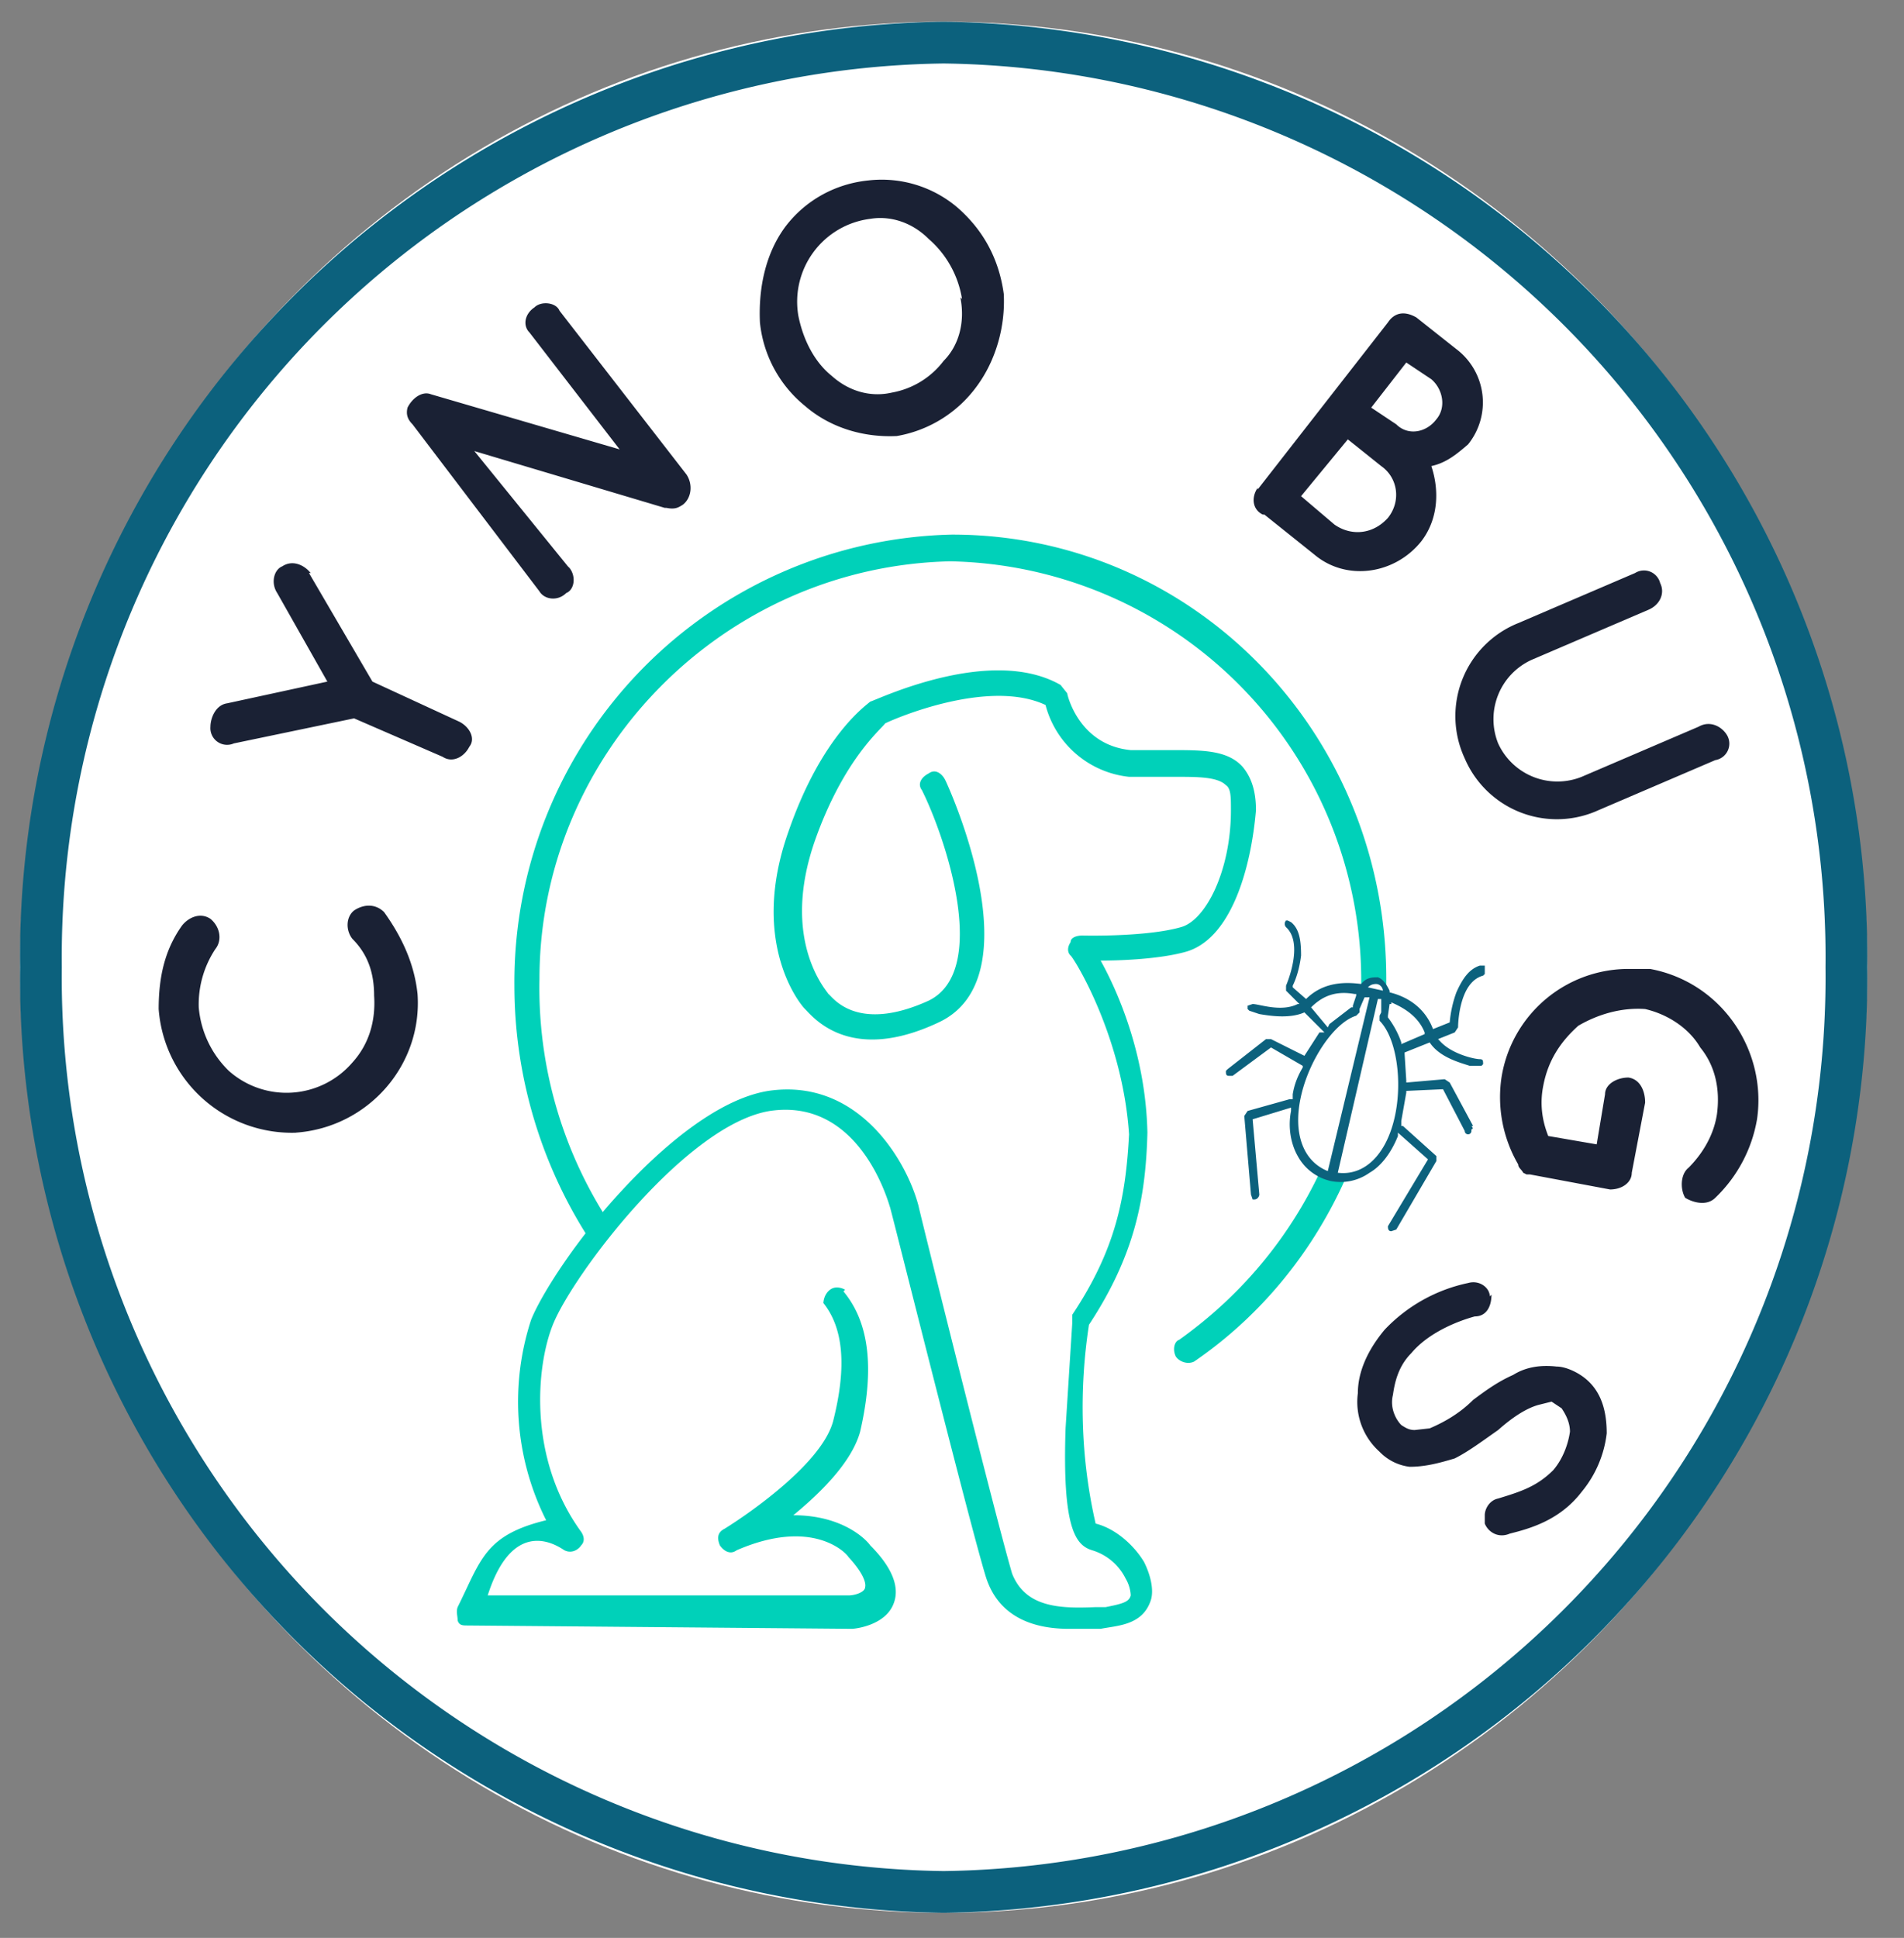
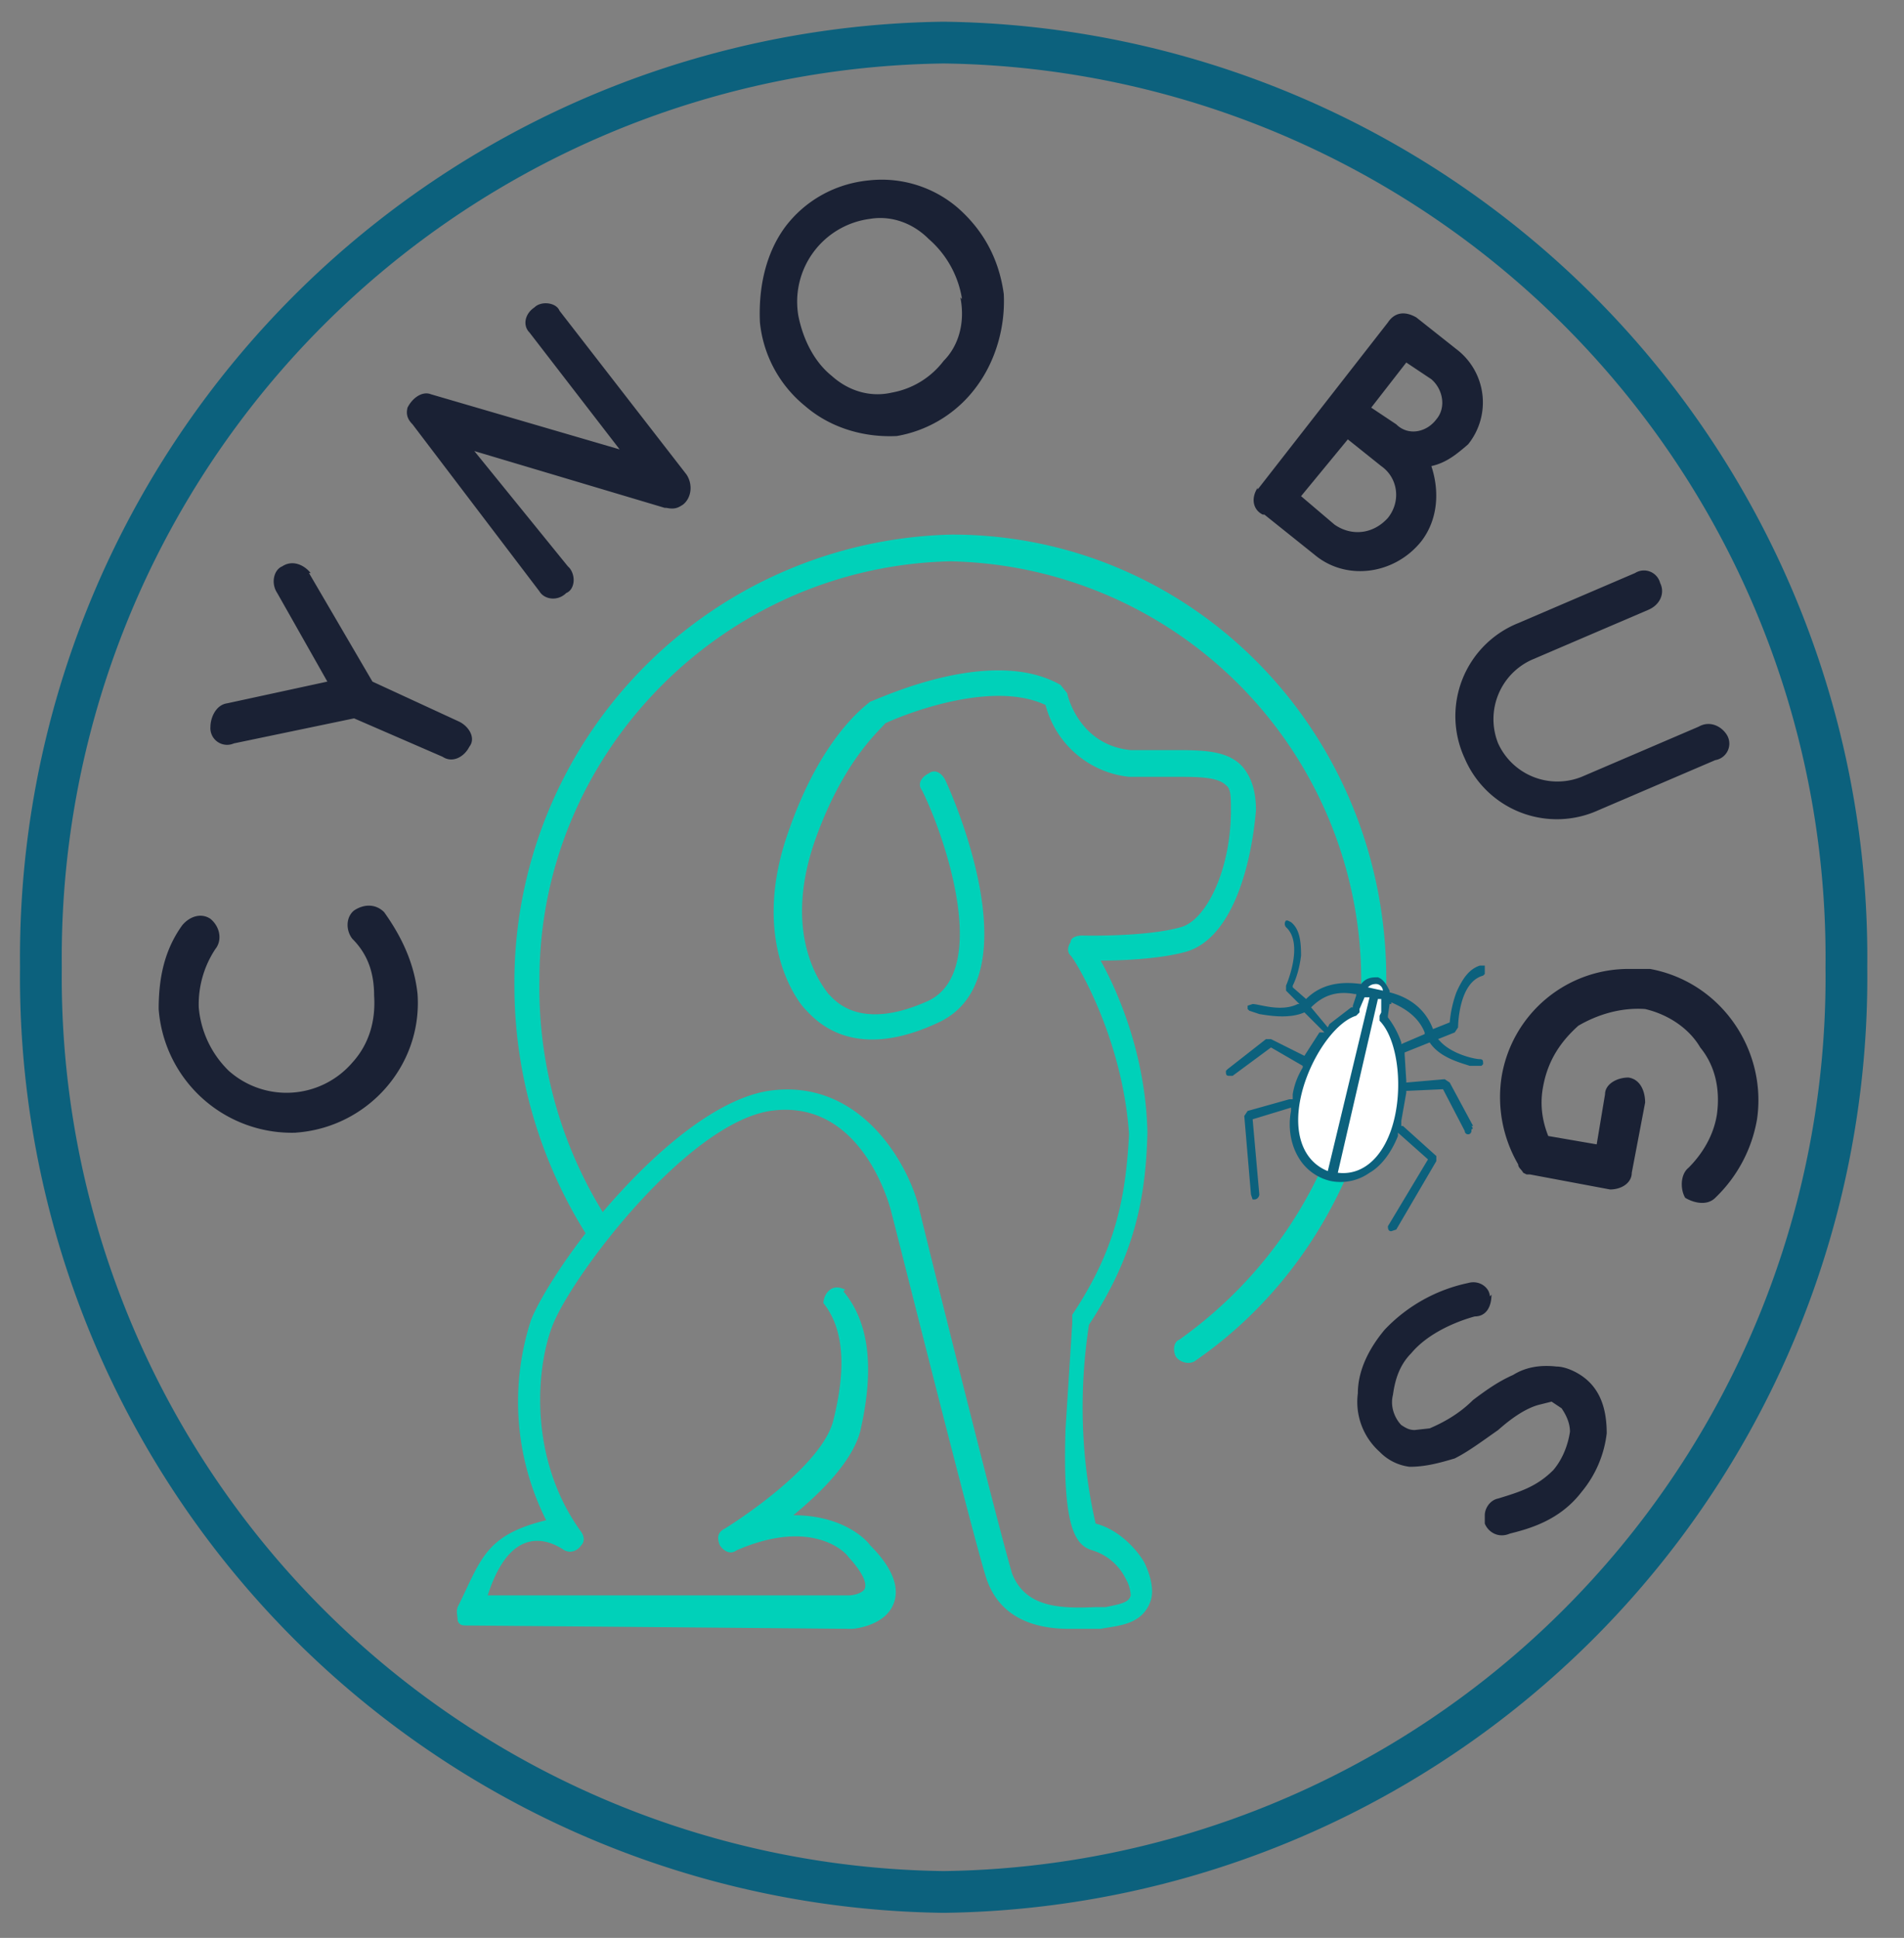
<svg xmlns="http://www.w3.org/2000/svg" fill-rule="evenodd" stroke-linejoin="round" stroke-miterlimit="2" clip-rule="evenodd" viewBox="0 0 114 116">
  <rect x="0" y="0" width="114" height="116" fill="#808080" stroke="none" />
  <g transform="translate(1.1 1.3)">
-     <ellipse cx="55.4" cy="56.6" fill="#fff" rx="55.3" ry="56.6" />
    <path fill="#0c617d" d="M55.4 0a56 56 0 0155.3 56.6 56 56 0 01-55.3 56.6A56 56 0 01.1 56.6 56 56 0 0155.4 0zm0 2.5a53.5 53.5 0 0152.8 54.1 53.5 53.5 0 01-52.8 54.1A53.5 53.5 0 012.6 56.6 53.5 53.5 0 0155.4 2.5z" />
  </g>
  <path fill="#1a2134" d="M89.3 77.5c0 .7-.3 1.3-1 1.3-1.1.3-2.8 1-3.8 2.2-.8.8-1 1.8-1.1 2.5-.2.8.2 1.5.5 1.8.3.2.5.3.8.3l.9-.1c.7-.3 1.7-.8 2.6-1.7.8-.6 1.5-1.1 2.4-1.5.8-.5 1.7-.6 2.6-.5.5 0 1.2.3 1.7.7 1 .8 1.3 2 1.3 3.3a6.7 6.7 0 01-1.5 3.5c-1.3 1.7-3.1 2.2-4.3 2.5-.7.3-1.3-.1-1.5-.6v-.5c0-.4.3-.9.8-1C91 89.3 92 89 93 88c.6-.7.9-1.6 1-2.3 0-.6-.3-1.1-.5-1.4l-.6-.4-.8.2c-.7.2-1.5.7-2.4 1.5-1 .7-1.8 1.3-2.6 1.7-1 .3-1.8.5-2.7.5a3 3 0 01-1.8-.9 4 4 0 01-1.3-3.5c0-1.3.6-2.6 1.6-3.8a9.6 9.6 0 015-2.8c.7-.2 1.3.3 1.3.8zM98.8 58c4.3.8 7 4.9 6.4 9a8.5 8.5 0 01-2.5 4.7c-.5.5-1.3.3-1.8 0-.3-.5-.3-1.4.2-1.8.8-.8 1.5-1.9 1.7-3.2.2-1.5-.1-2.9-1-4-.7-1.2-2-2-3.3-2.3-1.4-.1-2.8.3-4 1-1 .9-1.8 2-2.1 3.6-.2 1-.1 2 .3 3l2.9.5.5-3c0-.6.7-1 1.4-1 .7.1 1 .8 1 1.5l-.8 4.2c0 .6-.6 1-1.3 1l-4.8-.9h-.2l-.2-.1c-.1-.2-.3-.3-.3-.5a8 8 0 01-1-5.2 7.7 7.7 0 017.7-6.5h1.2zM17.8 67.8a8 8 0 01-8.3-7.4c0-2 .4-3.6 1.4-5 .4-.5 1.1-.8 1.7-.4.6.5.7 1.3.3 1.8a6 6 0 00-1 3.5 6 6 0 001.8 3.8 5.2 5.2 0 007.4-.5c1-1.1 1.4-2.5 1.3-4 0-1.4-.4-2.5-1.3-3.4-.4-.5-.4-1.3.1-1.7.6-.4 1.3-.4 1.8.1 1 1.4 1.8 3 2 4.9.3 4.3-3 8-7.3 8.3zM87.7 45.4a6 6 0 013.2-8.1l7-3a1 1 0 011.5.6c.3.6 0 1.3-.7 1.6l-7 3a3.9 3.9 0 00-2 5 3.9 3.9 0 005 2l7-3c.7-.4 1.4 0 1.7.5a1 1 0 01-.7 1.5l-7 3a6 6 0 01-8-3.1zM18.5 34.3l3.8 6.5 5.2 2.4c.6.3 1 1 .6 1.5-.3.6-1 1-1.6.6L21.2 43 14 44.5a1 1 0 01-1.4-1c0-.5.3-1.3 1-1.4l6-1.3-3-5.3c-.4-.6-.2-1.4.3-1.6.6-.4 1.3-.1 1.7.4zM34.1 34c.4.5.3 1.3-.2 1.5-.5.5-1.3.4-1.6-.1l-7.6-10c-.3-.3-.4-.6-.3-1 .3-.6.9-1 1.4-.8l11.3 3.3-5.4-7c-.4-.4-.3-1.1.3-1.5.4-.4 1.3-.3 1.5.2l7.6 9.8c.4.6.3 1.4-.2 1.8-.3.2-.5.3-1 .2h-.1L28.4 27l5.6 6.9zM75.3 29.3l7.8-10c.4-.6 1-.7 1.7-.3l2.4 1.9a4 4 0 01.7 5.7c-.7.6-1.3 1.1-2.2 1.3.5 1.5.4 3.2-.6 4.5-1.6 2-4.5 2.4-6.4.8l-3-2.4h-.1c-.6-.3-.7-1-.3-1.6zm2.6.4l2 1.7c1 .7 2.3.6 3.2-.4.8-1 .6-2.4-.4-3.1l-2-1.6-2.8 3.4zm4.2-5.3l1.5 1c.7.7 1.8.5 2.4-.3.6-.7.4-1.8-.3-2.4l-1.5-1-2.1 2.7zM57.3 12.4c1.5 1.3 2.5 3 2.8 5.2.1 2-.5 4-1.6 5.5a7.5 7.5 0 01-4.8 3c-2 .1-4-.5-5.5-1.8a7.4 7.4 0 01-2.7-5c-.1-2.2.4-4.2 1.5-5.7 1.2-1.6 3-2.6 5-2.8a7 7 0 015.3 1.6zm.3 5.5a6 6 0 00-2-3.6c-1-1-2.3-1.4-3.5-1.2a5 5 0 00-4.3 5.8c.3 1.5 1 2.8 2 3.6 1 .9 2.3 1.3 3.6 1a5 5 0 003.1-1.9c.9-.9 1.3-2.3 1-3.8z" />
  <path fill="#00d1b9" fill-rule="nonzero" d="M57 32a26.8 26.8 0 00-26.2 27c0 5.6 1.7 11 4.7 15.5l1-1.3a25.6 25.6 0 01-4.2-14.6c0-13.5 11-24.7 24.6-25A25.1 25.1 0 0181.5 59c0 8.5-4 16.3-10.9 21.2-.3.1-.4.6-.2 1 .2.3.7.5 1.1.3C78.8 76.5 83 68 83 59c.2-15-11.5-27-26-27z" />
  <path fill="#00d1b9" fill-rule="nonzero" d="M50.5 77.3c1.5 1.8 1.9 4.5 1 8.4-.5 1.8-2.3 3.6-4 5 3 0 4.4 1.5 4.6 1.8 1.3 1.3 1.8 2.5 1.4 3.5-.5 1.3-2.3 1.5-2.5 1.5l-23-.2c-.3 0-.5 0-.6-.3 0-.3-.1-.5 0-.8 1.4-2.8 1.6-4.3 5.3-5.2a15.8 15.8 0 01-.9-12c.6-1.5 2.7-4.8 5.4-7.7 2.3-2.5 5.7-5.5 8.8-6 5.4-.8 8.3 4.2 9 6.9 0 .1 4.6 18.6 5.6 22 .8 2 2.8 2.1 5 2h.6c1-.2 1.4-.3 1.5-.7 0 0 0-.5-.3-1a3.3 3.3 0 00-2-1.7c-1-.3-1.8-1.3-1.6-7.3l.4-6.3v-.5c2.6-3.9 3.2-7 3.4-10.8-.4-6-3.4-10.7-3.5-10.7-.2-.2-.2-.5 0-.8 0-.3.4-.4.7-.4 0 0 3.8.1 5.9-.5 1.5-.4 3-3.4 3-7 0-.8 0-1.3-.3-1.5-.5-.5-1.7-.5-3-.5h-2.8a5.8 5.8 0 01-5-4.3c-3.4-1.6-9 .8-9.6 1.1-.3.4-2.5 2.2-4.2 7-2.1 6 .7 9 .8 9.2.2.1 1.6 2.4 6 .4 3.7-1.8 1-9.8-.4-12.6-.3-.4 0-.8.4-1 .4-.3.8 0 1 .4.2.4 5.4 11.8-.4 14.5-5.3 2.5-7.5-.3-8-.8-.4-.4-3.3-4.1-1-10.6 2-5.8 4.7-7.6 4.9-7.8.4-.1 7.2-3.4 11.4-1l.4.5c0 .1.7 3.1 3.8 3.4h2.5c1.8 0 3.3 0 4.2 1 .5.6.8 1.4.8 2.6-.3 3.5-1.5 7.8-4.3 8.5-1.5.4-3.7.5-5 .5 1 1.8 2.7 5.6 2.8 10.3-.1 4-.8 7.4-3.5 11.5-.6 3.9-.5 8 .4 11.9 1.2.3 2.3 1.3 2.9 2.3.4.8.6 1.7.4 2.3-.5 1.5-2 1.5-3 1.7H64c-1.8 0-4.2-.5-5-3.2-1-3.3-5.5-21.3-5.7-22-.1-.3-1.8-6.6-7.2-5.8-5 .8-11.8 9.8-13 12.8-1 2.5-1.5 8 1.7 12.4.2.3.2.6 0 .8-.2.3-.6.5-1 .3-.2-.1-3-2.3-4.6 2.7h21.6c.4 0 1-.2 1-.5 0 0 .2-.5-1-1.8-.1-.2-2.1-2.4-6.7-.4-.4.3-.8 0-1-.3-.2-.5-.1-.8.3-1 1.6-1 5.9-4 6.5-6.5.8-3.2.6-5.5-.6-7 0 0 0-.5.4-.8.4-.3.9 0 .9 0z" />
-   <path fill="#fff" fill-rule="nonzero" d="M82.8 61v-.3c.3-1 0-1.7-.4-1.8-.4-.1-1 .5-1.2 1.4v.3c-1.5.4-3 2.7-3.5 5-.7 2.7.4 4.4 2 4.8 1.7.4 3.4-.7 4-3.4.6-2.3.2-5-.9-6z" />
+   <path fill="#fff" fill-rule="nonzero" d="M82.8 61v-.3c.3-1 0-1.7-.4-1.8-.4-.1-1 .5-1.2 1.4v.3c-1.5.4-3 2.7-3.5 5-.7 2.7.4 4.4 2 4.8 1.7.4 3.4-.7 4-3.4.6-2.3.2-5-.9-6" />
  <path fill="#0c617d" fill-rule="nonzero" d="M88.2 67.4l-1.4-2.6-.3-.2-2.3.2v-.1l-.1-1.6V63l1.5-.6c.6.9 1.8 1.2 2.4 1.4h.7l.1-.1c0-.2 0-.3-.2-.3-.3 0-1.7-.3-2.4-1.1l-.1-.1 1-.4.2-.3s0-2.7 1.5-3.1l.1-.1V58v-.2h-.3c-.6.2-1 .7-1.4 1.6a7 7 0 00-.4 1.8l-1 .4c-.3-.8-1-1.8-2.6-2.2v-.1c-.2-.4-.4-.7-.7-.8-.3 0-.7 0-1 .4-.8-.1-2.2-.2-3.3.9l-.8-.7V59c.2-.4.4-1 .5-1.8 0-.9-.1-1.6-.6-2l-.2-.1H77a.3.3 0 000 .4c1.1 1 0 3.5 0 3.5v.3l.8.8h-.1c-1 .5-2.3 0-2.7 0l-.3.1v.2l.1.1.6.2c.6.1 1.8.3 2.7-.1l1.2 1.2H79l-.9 1.4-2-1h-.3L73.5 64l-.1.1c0 .2 0 .3.2.3h.2l2.3-1.7 1.9 1.1v.1c-.3.5-.5 1-.6 1.6V65.8h-.1-.1l-2.5.7-.2.3.4 4.7.1.3h.1c.2 0 .3-.2.3-.3L75 67l2.3-.7v.2c-.2 1 0 2 .4 2.7a3 3 0 002 1.5 3 3 0 002.3-.5c.7-.4 1.3-1.2 1.7-2.2v-.2l1.8 1.6-2.4 4c0 .1 0 .3.2.3l.3-.1 2.4-4.1v-.3l-2-1.8h-.1v-.1-.2l.3-1.7v-.1l2.2-.1 1.3 2.5a.2.2 0 00.4 0v-.1c.1 0 .1-.1 0-.2zM83.3 60c.7.3 1.6.8 2 1.8v.1l-1.4.6v-.1c-.2-.6-.5-1.1-.8-1.5v-.1l.1-.7h.1zm-4.8.3c.7-.7 1.5-1 2.6-.8h.1v.1l-.2.6v.1h-.1l-1.3 1-.1.2-1-1.2zm1 9.8c-1.5-.6-2.1-2.3-1.6-4.5s2-4.4 3.3-4.8l.2-.2v-.2l.3-.7H82l-2.5 10.4zm.6.1l2.4-10.4h.2v.8l-.1.2v.3c1 1 1.4 3.6.9 5.8-.5 2.2-1.8 3.5-3.4 3.3z" />
  <path fill="#fff" fill-rule="nonzero" d="M82.8 59.3c0-.2-.2-.4-.4-.4-.1 0-.3 0-.5.2l.9.2z" />
</svg>